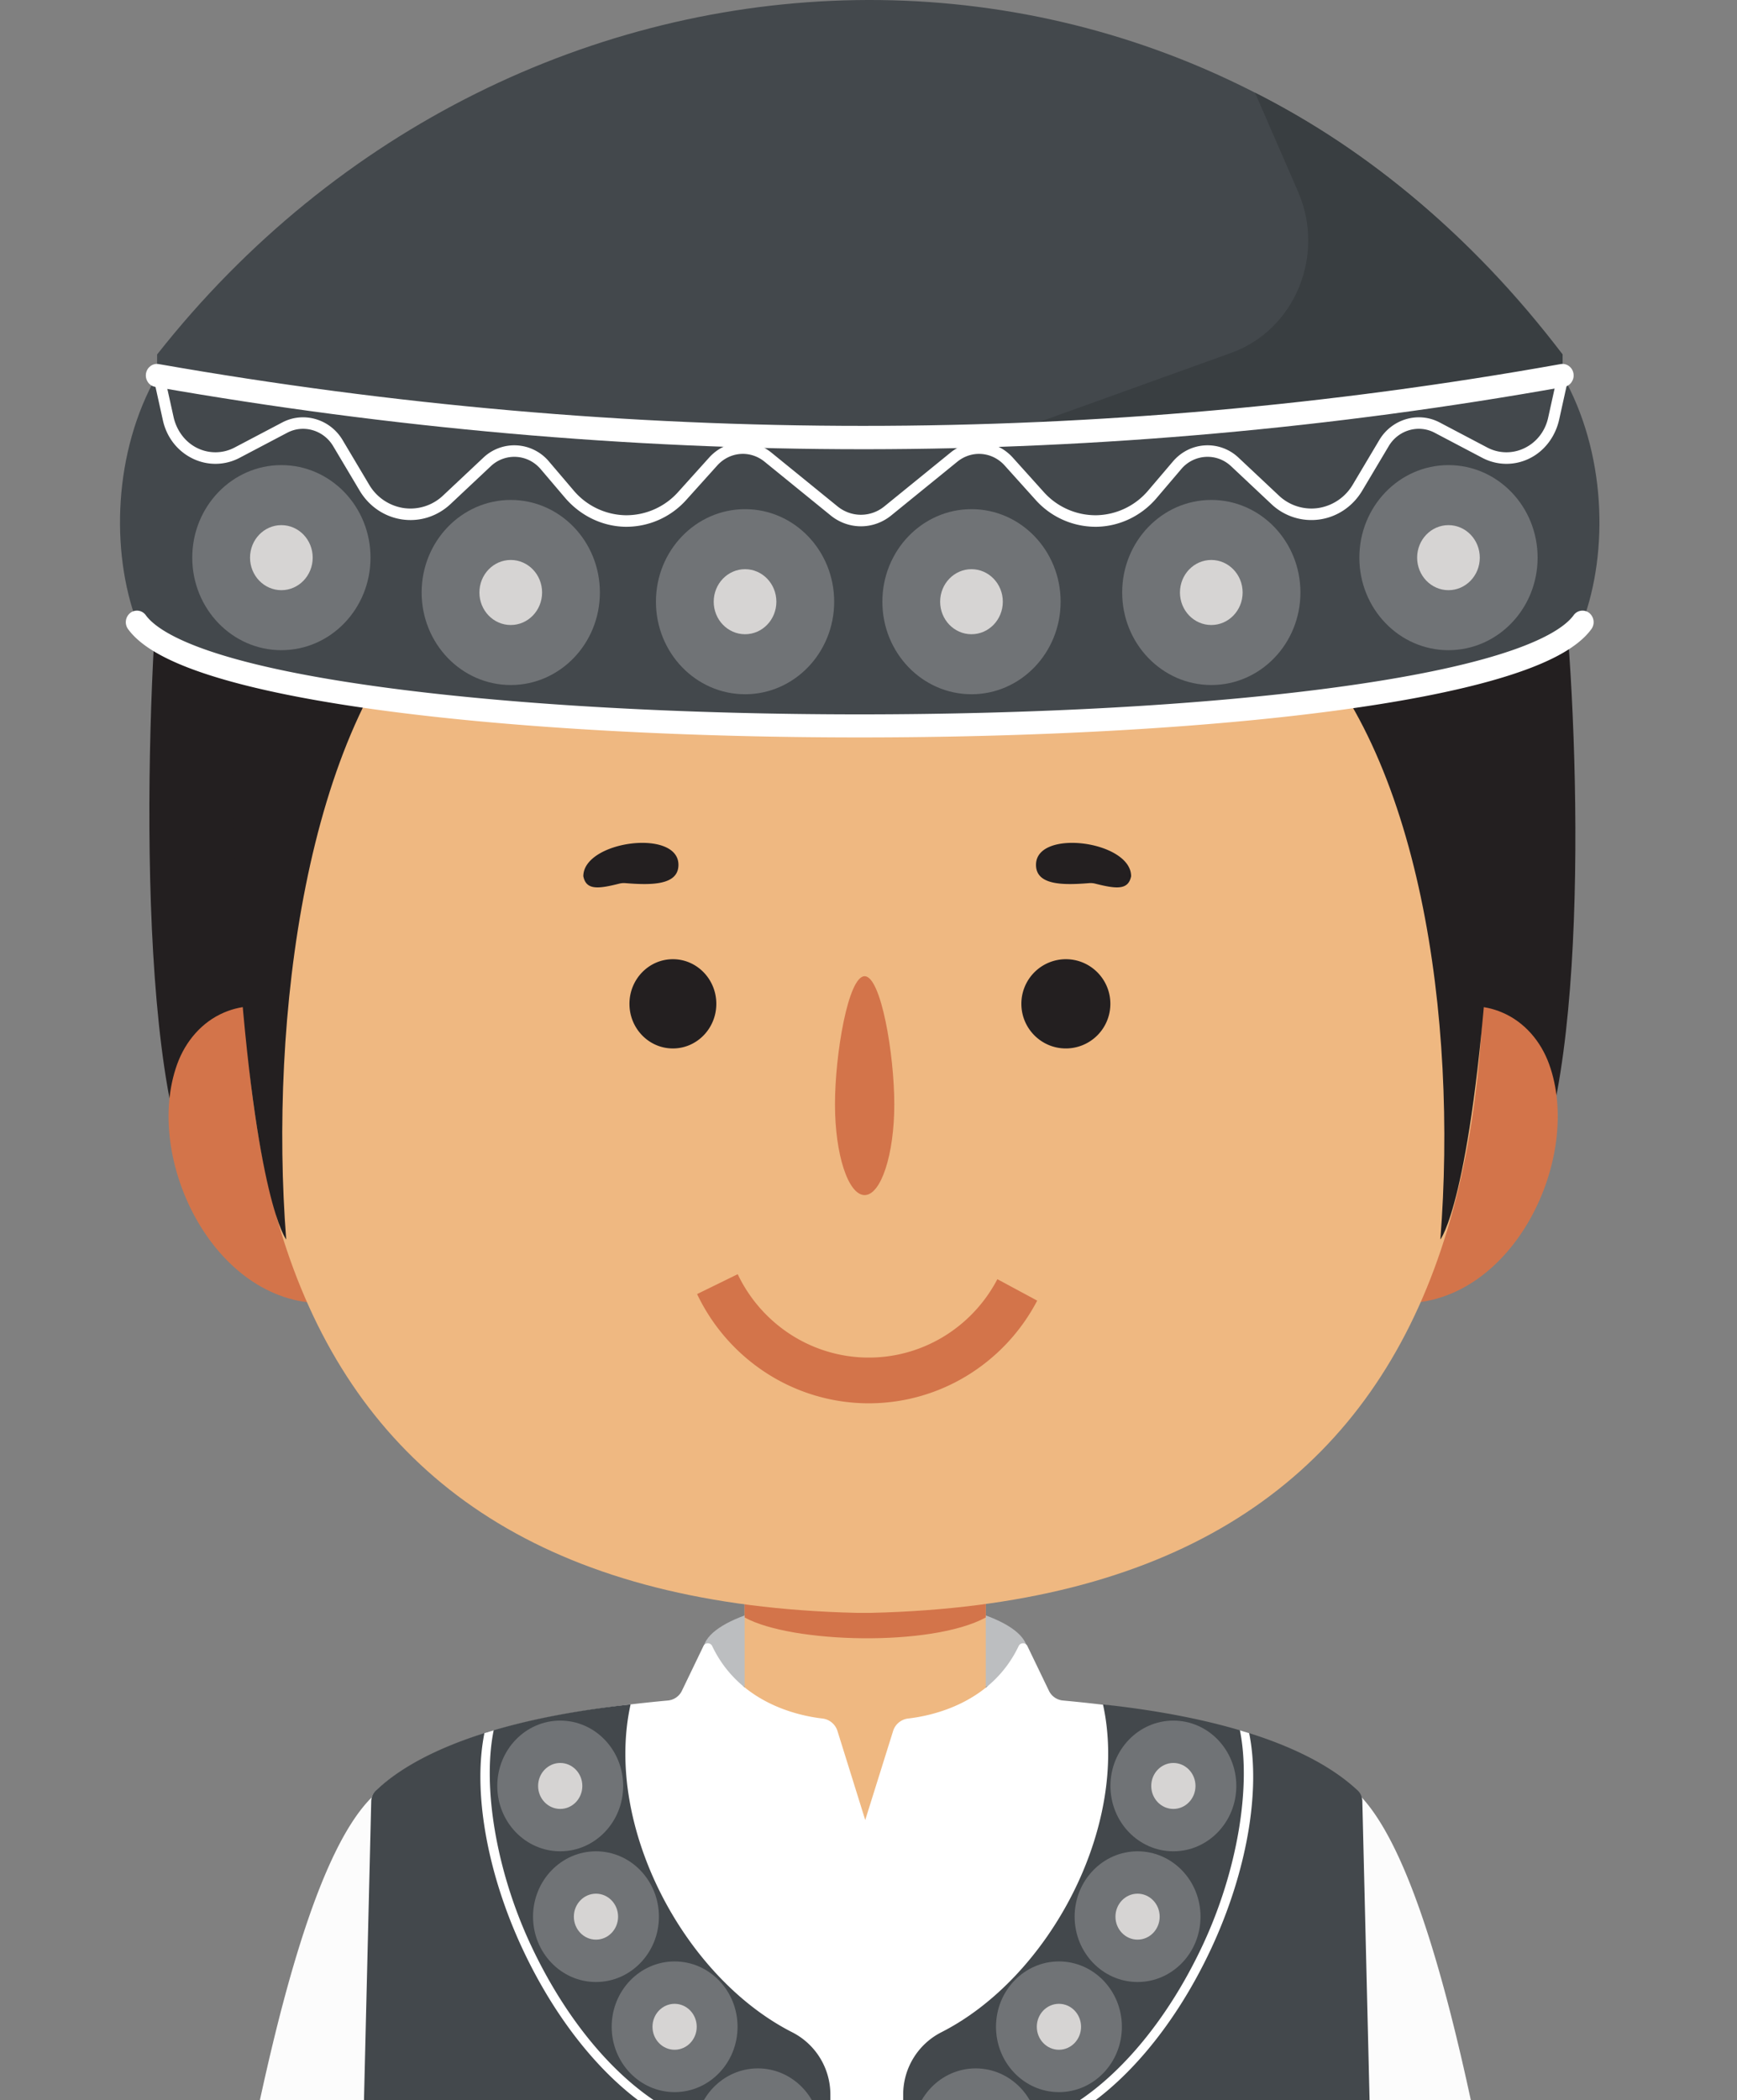
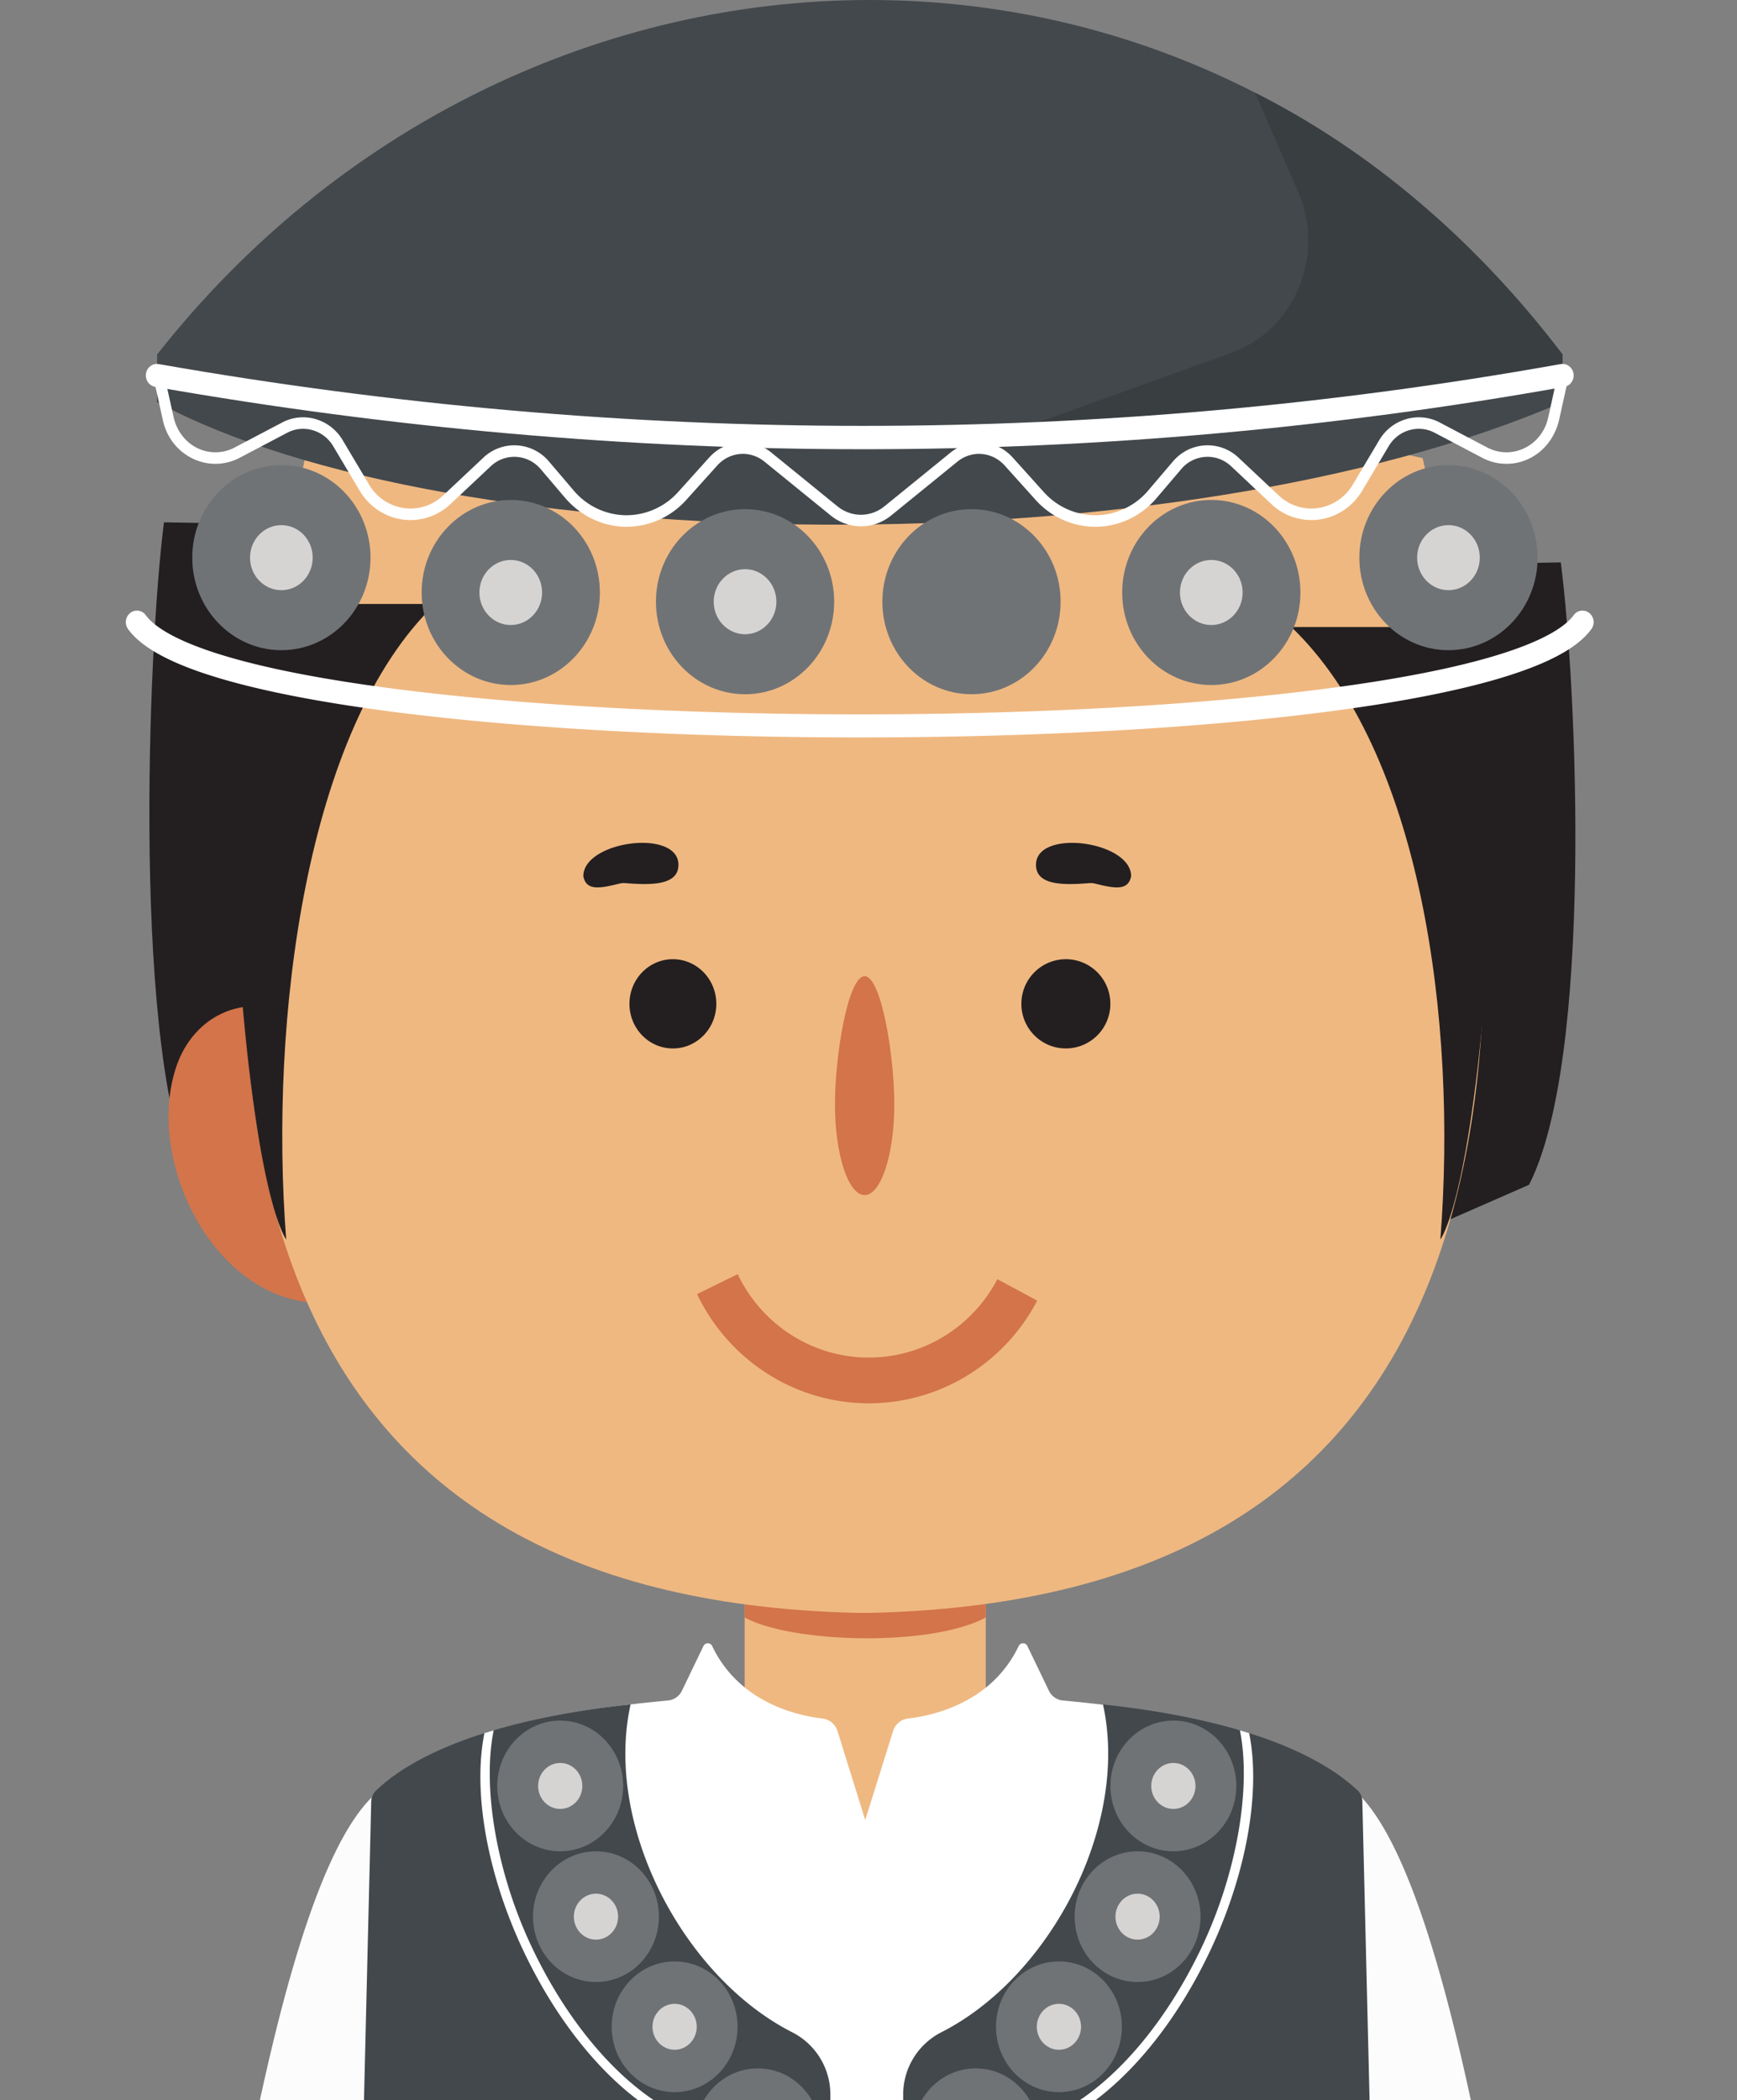
<svg xmlns="http://www.w3.org/2000/svg" width="134" height="162" fill="none">
  <rect width="100%" height="100%" fill="#808080" stroke="none" />
  <g clip-path="url(#a)">
    <path d="M117.956 91.388c4.951-9.723 3.708-38.216 2.451-48.008l-28.801.507v59.035l26.35-11.534ZM15.1 91.389c-4.952-9.724-3.708-41.31-2.451-51.1l28.801.506v62.129L15.1 91.39v-.001Z" fill="#231F20" />
-     <path d="M66.747 131.468c6.91 0 12.512-1.841 12.512-4.113 0-2.271-5.602-4.113-12.512-4.113s-12.513 1.842-12.513 4.113c0 2.272 5.602 4.113 12.513 4.113Z" fill="#BCBEC0" />
    <path d="m76.045 146.103 11.052 13.866H46.68l10.764-13.866v-29.032h18.601v29.032Z" fill="#EFB881" />
    <path d="m57.445 119.584 18.603.068v5.108c-4.186 2.28-14.976 1.998-18.603 0v-5.176ZM24.898 100.522c-8.458 0-13.852-11.212-11.226-18.449.635-1.75 1.892-3.239 3.608-3.972 3.06-1.308 5.82.303 7.618 1.503v20.918Z" fill="#D3744A" />
-     <path d="M24.57 96.522c-9.426-.412-11.361-17.29.108-13.228l-.107 13.228ZM108.277 100.522c8.459 0 13.853-11.212 11.226-18.449-.634-1.75-1.891-3.239-3.607-3.972-3.06-1.308-5.821.303-7.619 1.503v20.918Z" fill="#D3744A" />
-     <path d="M108.496 83.292c11.469-4.063 9.534 12.816.108 13.228l-.108-13.228Z" fill="#D3744A" />
    <path d="m109.749 35.34-30.34-6.9H41.25l-17.72 6.9c-11.7 53.07-3.293 87.97 42.52 89.064h1.182c45.813-1.094 54.217-35.994 42.519-89.064h-.001Z" fill="#EFB881" />
    <path d="M28.932 138.396c-8.525 7.708-13.63 49.952-18.285 84.455-1.062 5.329-.527 10.604.48 11.139l-.076 4.086c-.011.655.4 1.249 1.026 1.449 2.408.764 7.915.851 10.28.131a1.5 1.5 0 0 0 1.065-1.426l.019-3.849c1.275-1.983 1.365-5.814 1.538-10.085.706-13.216 14.207-74.34 14.207-74.34 2.964-13.434-4.48-16.906-10.253-11.56h-.001ZM104.524 138.115c8.525 7.707 13.631 49.952 18.285 84.454 1.062 5.329.528 10.605-.479 11.14l.075 4.086c.012.655-.4 1.249-1.026 1.449-2.407.764-7.914.851-10.28.13a1.498 1.498 0 0 1-1.065-1.425l-.018-3.849c-1.275-1.983-1.366-5.815-1.538-10.085-.707-13.216-14.207-74.34-14.207-74.34-2.964-13.434 4.48-16.906 10.252-11.56h.001Z" fill="#FCFCFC" />
    <path d="M104.883 138.883a1.177 1.177 0 0 0-.417-.834c-4.767-4.193-12.986-6.006-22.464-6.884a1.335 1.335 0 0 1-1.08-.746l-1.666-3.459a.373.373 0 0 0-.673.006c-2.085 4.382-6.608 5.367-8.52 5.588-.545.063-1.001.438-1.164.959l-2.151 6.871-2.143-6.87a1.382 1.382 0 0 0-1.164-.96c-1.91-.222-6.414-1.208-8.499-5.588a.373.373 0 0 0-.673-.006l-1.666 3.459a1.333 1.333 0 0 1-1.08.746c-9.478.878-17.697 2.691-22.464 6.884-.244.216-.405.51-.417.834v98.715l-2.369 27.87c19.224 8.445 62.477 8.586 80.853 0l-2.242-27.87v-98.715h-.001Z" fill="#fff" />
    <path d="M18.357 72.987c1.367 19.707 3.722 22.616 3.722 22.616-1.323-16.963 1.508-39.444 11.496-49.016H17.86s-.029 18.818.497 26.4ZM114.839 72.988c-1.367 19.706-3.722 22.615-3.722 22.615 1.323-16.963-1.508-37.665-11.496-47.237h15.715s.029 17.039-.497 24.622Z" fill="#231F20" />
    <path d="M12.121 27.34v3.678c22.7 12.261 78.602 12.941 108.42 0V27.34c-28.506-37.736-80.732-35.148-108.42 0Z" fill="#43484C" />
-     <path d="M120.541 28.958c-35.466 6.341-71.598 6.464-108.435 0-3.348 5.884-3.585 13.547-1.543 19.03 7.768 10.67 103.751 10.67 111.52 0 2.044-5.483 1.805-13.146-1.542-19.03Z" fill="#43484C" />
    <path d="M66.323 56.88c-13.468 0-26.345-.713-36.256-2.007-5.33-.697-9.715-1.547-13.034-2.528-3.749-1.108-6.088-2.358-7.153-3.82a.912.912 0 0 1 .167-1.246.837.837 0 0 1 1.2.173c.953 1.308 4.692 3.784 19.033 5.656 9.844 1.285 22.644 1.993 36.043 1.993 13.399 0 26.2-.708 36.043-1.993 14.341-1.874 18.08-4.348 19.033-5.656a.837.837 0 0 1 1.2-.173.913.913 0 0 1 .167 1.246c-1.065 1.462-3.404 2.712-7.153 3.82-3.319.981-7.703 1.831-13.034 2.528-9.913 1.295-22.788 2.007-36.256 2.007Z" fill="#fff" />
    <path d="m96.815 7.148 3.321 7.63c2.139 4.915-.248 10.675-5.155 12.44l-17.52 6.306c15.021-.151 29.494-1.687 43.081-5.46v-.724c-6.936-9.011-14.853-15.725-23.726-20.192h-.001Z" fill="#393E41" />
    <path d="M66.586 34.651c-18.037 0-36.413-1.62-54.622-4.814-.466-.081-.78-.54-.702-1.025.079-.484.52-.81.986-.729 36.223 6.355 72.608 6.355 108.147 0 .467-.083.909.242.99.725.081.484-.233.945-.698 1.028-17.784 3.18-35.9 4.8-53.85 4.815h-.252.001Z" fill="#fff" />
    <path d="M21.707 50.15c3.797 0 6.876-3.195 6.876-7.137 0-3.942-3.079-7.138-6.876-7.138s-6.875 3.196-6.875 7.138c0 3.942 3.078 7.138 6.875 7.138Z" fill="#707376" />
    <path d="M21.706 45.522c1.335 0 2.417-1.123 2.417-2.509 0-1.385-1.082-2.508-2.417-2.508-1.335 0-2.417 1.123-2.417 2.508 0 1.386 1.082 2.509 2.417 2.509Z" fill="#D6D4D3" />
    <path d="M39.403 52.838c3.797 0 6.875-3.196 6.875-7.138 0-3.942-3.078-7.138-6.875-7.138s-6.876 3.196-6.876 7.138c0 3.942 3.078 7.138 6.876 7.138Z" fill="#707376" />
    <path d="M39.401 48.209c1.335 0 2.418-1.123 2.418-2.508 0-1.386-1.083-2.509-2.418-2.509-1.335 0-2.417 1.123-2.417 2.509 0 1.385 1.082 2.508 2.417 2.508Z" fill="#D6D4D3" />
    <path d="M57.477 53.55c3.797 0 6.875-3.197 6.875-7.139s-3.078-7.138-6.875-7.138-6.875 3.196-6.875 7.138c0 3.942 3.078 7.138 6.875 7.138Z" fill="#707376" />
    <path d="M57.476 48.92c1.335 0 2.417-1.123 2.417-2.508 0-1.386-1.082-2.509-2.417-2.509-1.335 0-2.417 1.123-2.417 2.509 0 1.385 1.082 2.508 2.417 2.508Z" fill="#D6D4D3" />
    <path d="M111.742 50.15c3.798 0 6.876-3.195 6.876-7.137 0-3.942-3.078-7.138-6.876-7.138-3.797 0-6.875 3.196-6.875 7.138 0 3.942 3.078 7.138 6.875 7.138Z" fill="#707376" />
    <path d="M111.741 45.522c1.335 0 2.417-1.123 2.417-2.509 0-1.385-1.082-2.508-2.417-2.508-1.335 0-2.417 1.123-2.417 2.508 0 1.386 1.082 2.509 2.417 2.509Z" fill="#D6D4D3" />
    <path d="M93.446 52.838c3.797 0 6.875-3.196 6.875-7.138 0-3.942-3.078-7.138-6.875-7.138S86.57 41.758 86.57 45.7c0 3.942 3.079 7.138 6.876 7.138Z" fill="#707376" />
    <path d="M93.444 48.209c1.335 0 2.418-1.123 2.418-2.508 0-1.386-1.083-2.509-2.418-2.509-1.335 0-2.417 1.123-2.417 2.509 0 1.385 1.082 2.508 2.417 2.508Z" fill="#D6D4D3" />
    <path d="M74.946 53.55c3.797 0 6.875-3.197 6.875-7.139s-3.078-7.138-6.875-7.138-6.876 3.196-6.876 7.138c0 3.942 3.079 7.138 6.876 7.138Z" fill="#707376" />
-     <path d="M74.944 48.92c1.335 0 2.418-1.123 2.418-2.508 0-1.386-1.083-2.509-2.418-2.509-1.335 0-2.417 1.123-2.417 2.509 0 1.385 1.082 2.508 2.417 2.508Z" fill="#D6D4D3" />
    <path d="m120.294 28.318-.864 3.906c-.229 1.035-.89 1.887-1.816 2.336a3.17 3.17 0 0 1-2.891-.047l-3.666-1.93c-1.641-.862-3.685-.267-4.652 1.359l-2.044 3.434a3.74 3.74 0 0 1-2.666 1.81 3.65 3.65 0 0 1-3.046-.97l-3.097-2.909a3.463 3.463 0 0 0-2.595-.953c-.96.055-1.84.498-2.477 1.246l-1.9 2.232a5.373 5.373 0 0 1-4.007 1.91 5.367 5.367 0 0 1-4.056-1.794L78.134 35.3c-1.274-1.415-3.342-1.58-4.81-.387l-5.102 4.147a2.863 2.863 0 0 1-1.805.646c-.654 0-1.29-.228-1.805-.646l-5.101-4.147c-1.469-1.194-3.537-1.026-4.81.387l-2.384 2.648a5.37 5.37 0 0 1-4.056 1.794 5.377 5.377 0 0 1-4.008-1.91l-1.9-2.232a3.493 3.493 0 0 0-2.476-1.246 3.467 3.467 0 0 0-2.595.953l-3.097 2.91a3.658 3.658 0 0 1-3.046.97 3.734 3.734 0 0 1-2.666-1.81l-2.044-3.435c-.967-1.626-3.01-2.221-4.652-1.359l-3.667 1.93a3.172 3.172 0 0 1-2.869.058c-.947-.452-1.62-1.36-1.853-2.414l-.85-3.837-.835.198.864 3.906c.288 1.302 1.122 2.375 2.288 2.942a3.994 3.994 0 0 0 3.641-.059l3.667-1.93c1.248-.656 2.8-.203 3.537 1.032l2.044 3.434c.722 1.214 1.915 2.023 3.275 2.223 1.36.2 2.722-.234 3.741-1.19l3.097-2.91a2.634 2.634 0 0 1 1.972-.725c.73.042 1.398.379 1.883.947l1.868 2.196c1.185 1.392 2.877 2.22 4.666 2.248h.09a6.214 6.214 0 0 0 4.609-2.076l2.383-2.648c.968-1.075 2.54-1.202 3.655-.294l5.102 4.147c.665.54 1.487.834 2.332.834.845 0 1.666-.294 2.332-.834l5.102-4.147c1.116-.907 2.688-.78 3.655.294l2.383 2.648a6.213 6.213 0 0 0 4.608 2.076h.088c1.772-.026 3.463-.832 4.637-2.211l1.9-2.233a2.656 2.656 0 0 1 1.883-.947c.73-.042 1.43.215 1.972.725l3.097 2.91a4.486 4.486 0 0 0 3.741 1.19c1.36-.2 2.553-1.01 3.275-2.223l2.044-3.434c.735-1.236 2.289-1.69 3.537-1.032l3.667 1.93a3.996 3.996 0 0 0 3.714.023c1.141-.582 1.948-1.694 2.232-2.979l.848-3.833-.835-.198-.003-.002Z" fill="#fff" />
    <path d="M48.645 131.467c-2.063 9.352 4.088 21.035 12.481 25.294a5.384 5.384 0 0 1 2.932 4.807v79.133a2.814 2.814 0 0 1-2.64 2.803c-13.669.882-29.13-2.319-35.148-6.853l2.369-97.768c.035-.383.19-.644.416-.833 3.841-3.553 11.029-5.658 19.589-6.582l.001-.001Z" fill="#43484C" />
    <path d="M51.428 231.631h-.063c-8.942-.326-17.164-2.243-24.83-5.886l.018-.772c7.578 3.601 15.993 5.632 24.837 5.954a.974.974 0 0 0 1.014-.976v-64.993c0-.622-.345-1.195-.9-1.493-4.296-2.307-8.383-7.111-11.213-13.181-2.738-5.875-3.823-12.137-2.921-16.602l.714-.218c-.873 4.323.17 10.781 2.848 16.523 2.766 5.935 6.742 10.622 10.906 12.857a2.4 2.4 0 0 1 1.272 2.113v64.992c0 .462-.183.891-.517 1.212-.317.304-.73.47-1.165.47Z" fill="#fff" />
    <path d="M43.219 142.796c2.681 0 4.855-2.257 4.855-5.041 0-2.783-2.174-5.04-4.855-5.04-2.682 0-4.856 2.257-4.856 5.04 0 2.784 2.174 5.041 4.856 5.041Z" fill="#707376" />
    <path d="M43.218 139.528c.942 0 1.706-.794 1.706-1.772 0-.979-.764-1.773-1.706-1.773s-1.706.794-1.706 1.773c0 .978.764 1.772 1.706 1.772Z" fill="#D6D4D3" />
    <path d="M45.977 152.878c2.681 0 4.855-2.257 4.855-5.041 0-2.783-2.174-5.04-4.855-5.04-2.682 0-4.856 2.257-4.856 5.04 0 2.784 2.174 5.041 4.855 5.041Z" fill="#707376" />
    <path d="M45.976 149.61c.942 0 1.706-.794 1.706-1.772 0-.979-.764-1.773-1.706-1.773-.943 0-1.706.794-1.706 1.773 0 .978.763 1.772 1.706 1.772Z" fill="#D6D4D3" />
    <path d="M52.043 161.372c2.681 0 4.855-2.257 4.855-5.04 0-2.784-2.174-5.041-4.855-5.041-2.682 0-4.855 2.257-4.855 5.041 0 2.783 2.173 5.04 4.855 5.04Z" fill="#707376" />
    <path d="M52.042 158.104c.942 0 1.706-.794 1.706-1.772 0-.979-.764-1.772-1.706-1.772s-1.706.793-1.706 1.772c0 .978.764 1.772 1.706 1.772Z" fill="#D6D4D3" />
    <path d="M58.465 169.622c2.681 0 4.855-2.257 4.855-5.04 0-2.784-2.174-5.041-4.855-5.041-2.682 0-4.856 2.257-4.856 5.041 0 2.783 2.174 5.04 4.856 5.04Z" fill="#707376" />
    <path d="M85.089 131.467c2.063 9.352-4.088 21.035-12.482 25.294a5.384 5.384 0 0 0-2.931 4.807v79.133a2.814 2.814 0 0 0 2.64 2.803c13.669.882 29.13-2.319 35.148-6.853l-2.369-97.768c-.035-.383-.191-.644-.417-.833-3.84-3.553-11.028-5.658-19.588-6.582l-.001-.001Z" fill="#43484C" />
    <path d="M82.307 231.631h.064c8.942-.326 17.164-2.243 24.829-5.886l-.018-.772c-7.578 3.601-15.993 5.632-24.837 5.954a.974.974 0 0 1-1.013-.976v-64.993c0-.622.345-1.195.9-1.493 4.296-2.307 8.382-7.111 11.212-13.181 2.738-5.875 3.824-12.137 2.922-16.602l-.714-.218c.872 4.323-.171 10.781-2.848 16.523-2.767 5.935-6.743 10.622-10.907 12.857a2.4 2.4 0 0 0-1.272 2.113v64.992c0 .462.184.891.517 1.212.317.304.73.47 1.165.47Z" fill="#fff" />
    <path d="M90.52 142.796c2.681 0 4.855-2.257 4.855-5.041 0-2.783-2.174-5.04-4.856-5.04-2.681 0-4.855 2.257-4.855 5.04 0 2.784 2.174 5.041 4.855 5.041Z" fill="#707376" />
    <path d="M90.519 139.528c.942 0 1.706-.794 1.706-1.772 0-.979-.764-1.773-1.706-1.773-.943 0-1.707.794-1.707 1.773 0 .978.764 1.772 1.707 1.772Z" fill="#D6D4D3" />
    <path d="M87.758 152.878c2.681 0 4.855-2.257 4.855-5.041 0-2.783-2.174-5.04-4.855-5.04-2.682 0-4.856 2.257-4.856 5.04 0 2.784 2.174 5.041 4.856 5.041Z" fill="#707376" />
    <path d="M87.757 149.61c.942 0 1.706-.794 1.706-1.772 0-.979-.764-1.773-1.706-1.773s-1.706.794-1.706 1.773c0 .978.764 1.772 1.706 1.772Z" fill="#D6D4D3" />
    <path d="M81.691 161.372c2.682 0 4.856-2.257 4.856-5.04 0-2.784-2.174-5.041-4.856-5.041-2.681 0-4.855 2.257-4.855 5.041 0 2.783 2.174 5.04 4.855 5.04Z" fill="#707376" />
    <path d="M81.69 158.104c.943 0 1.707-.794 1.707-1.772 0-.979-.764-1.772-1.707-1.772-.942 0-1.706.793-1.706 1.772 0 .978.764 1.772 1.707 1.772Z" fill="#D6D4D3" />
    <path d="M75.27 169.622c2.681 0 4.855-2.257 4.855-5.04 0-2.784-2.174-5.041-4.856-5.041-2.681 0-4.855 2.257-4.855 5.041 0 2.783 2.174 5.04 4.855 5.04Z" fill="#707376" />
    <path d="M47.768 68.159a1.46 1.46 0 0 1 .475-.04c2.005.161 4.095.175 4.095-1.413 0-2.812-7.338-1.847-7.338.882.216 1.06 1.093.996 2.768.571Z" fill="#231F20" />
    <path d="M82.032 77.942c.86 0 1.556-.864 1.556-1.93 0-1.066-.697-1.93-1.556-1.93-.859 0-1.555.864-1.555 1.93 0 1.066.696 1.93 1.555 1.93Z" fill="#fff" />
    <path d="M84.492 68.159a1.46 1.46 0 0 0-.476-.04c-2.004.161-4.094.175-4.094-1.413 0-2.812 7.338-1.847 7.338.882-.217 1.06-1.093.996-2.768.571Z" fill="#231F20" />
    <path d="M51.911 78.575c.948 0 1.717-.917 1.717-2.049 0-1.131-.769-2.048-1.717-2.048-.947 0-1.716.917-1.716 2.048 0 1.132.769 2.049 1.716 2.049ZM82.228 78.575c.903 0 1.635-.917 1.635-2.049 0-1.131-.732-2.048-1.635-2.048-.902 0-1.634.917-1.634 2.048 0 1.132.732 2.049 1.634 2.049Z" fill="#fff" />
    <path d="M80.015 100.321a14.822 14.822 0 0 1-5.532 5.86 14.546 14.546 0 0 1-7.74 2.058 14.562 14.562 0 0 1-7.656-2.354 14.842 14.842 0 0 1-5.31-6.069l3.133-1.534a11.337 11.337 0 0 0 4.054 4.633 11.116 11.116 0 0 0 5.846 1.798c2.075.039 4.12-.504 5.909-1.572a11.32 11.32 0 0 0 4.223-4.474l3.073 1.654Z" fill="#D3744A" />
    <path d="M82.225 80.87a3.437 3.437 0 0 0 3.433-3.442c0-1.9-1.537-3.442-3.433-3.442a3.437 3.437 0 0 0-3.432 3.442c0 1.901 1.537 3.442 3.432 3.442ZM51.91 80.87c1.85 0 3.35-1.54 3.35-3.442 0-1.9-1.5-3.442-3.35-3.442-1.851 0-3.351 1.541-3.351 3.442 0 1.901 1.5 3.442 3.35 3.442Z" fill="#231F20" />
    <path d="M68.99 85.181c0 3.863-1.023 6.999-2.288 6.999-1.264 0-2.288-3.125-2.288-6.999 0-3.873 1.024-9.883 2.288-9.883 1.264 0 2.288 6.02 2.288 9.883Z" fill="#D3744A" />
  </g>
  <defs>
    <clipPath id="a">
      <path fill="#fff" d="M0 0h134v162H0z" />
    </clipPath>
  </defs>
</svg>